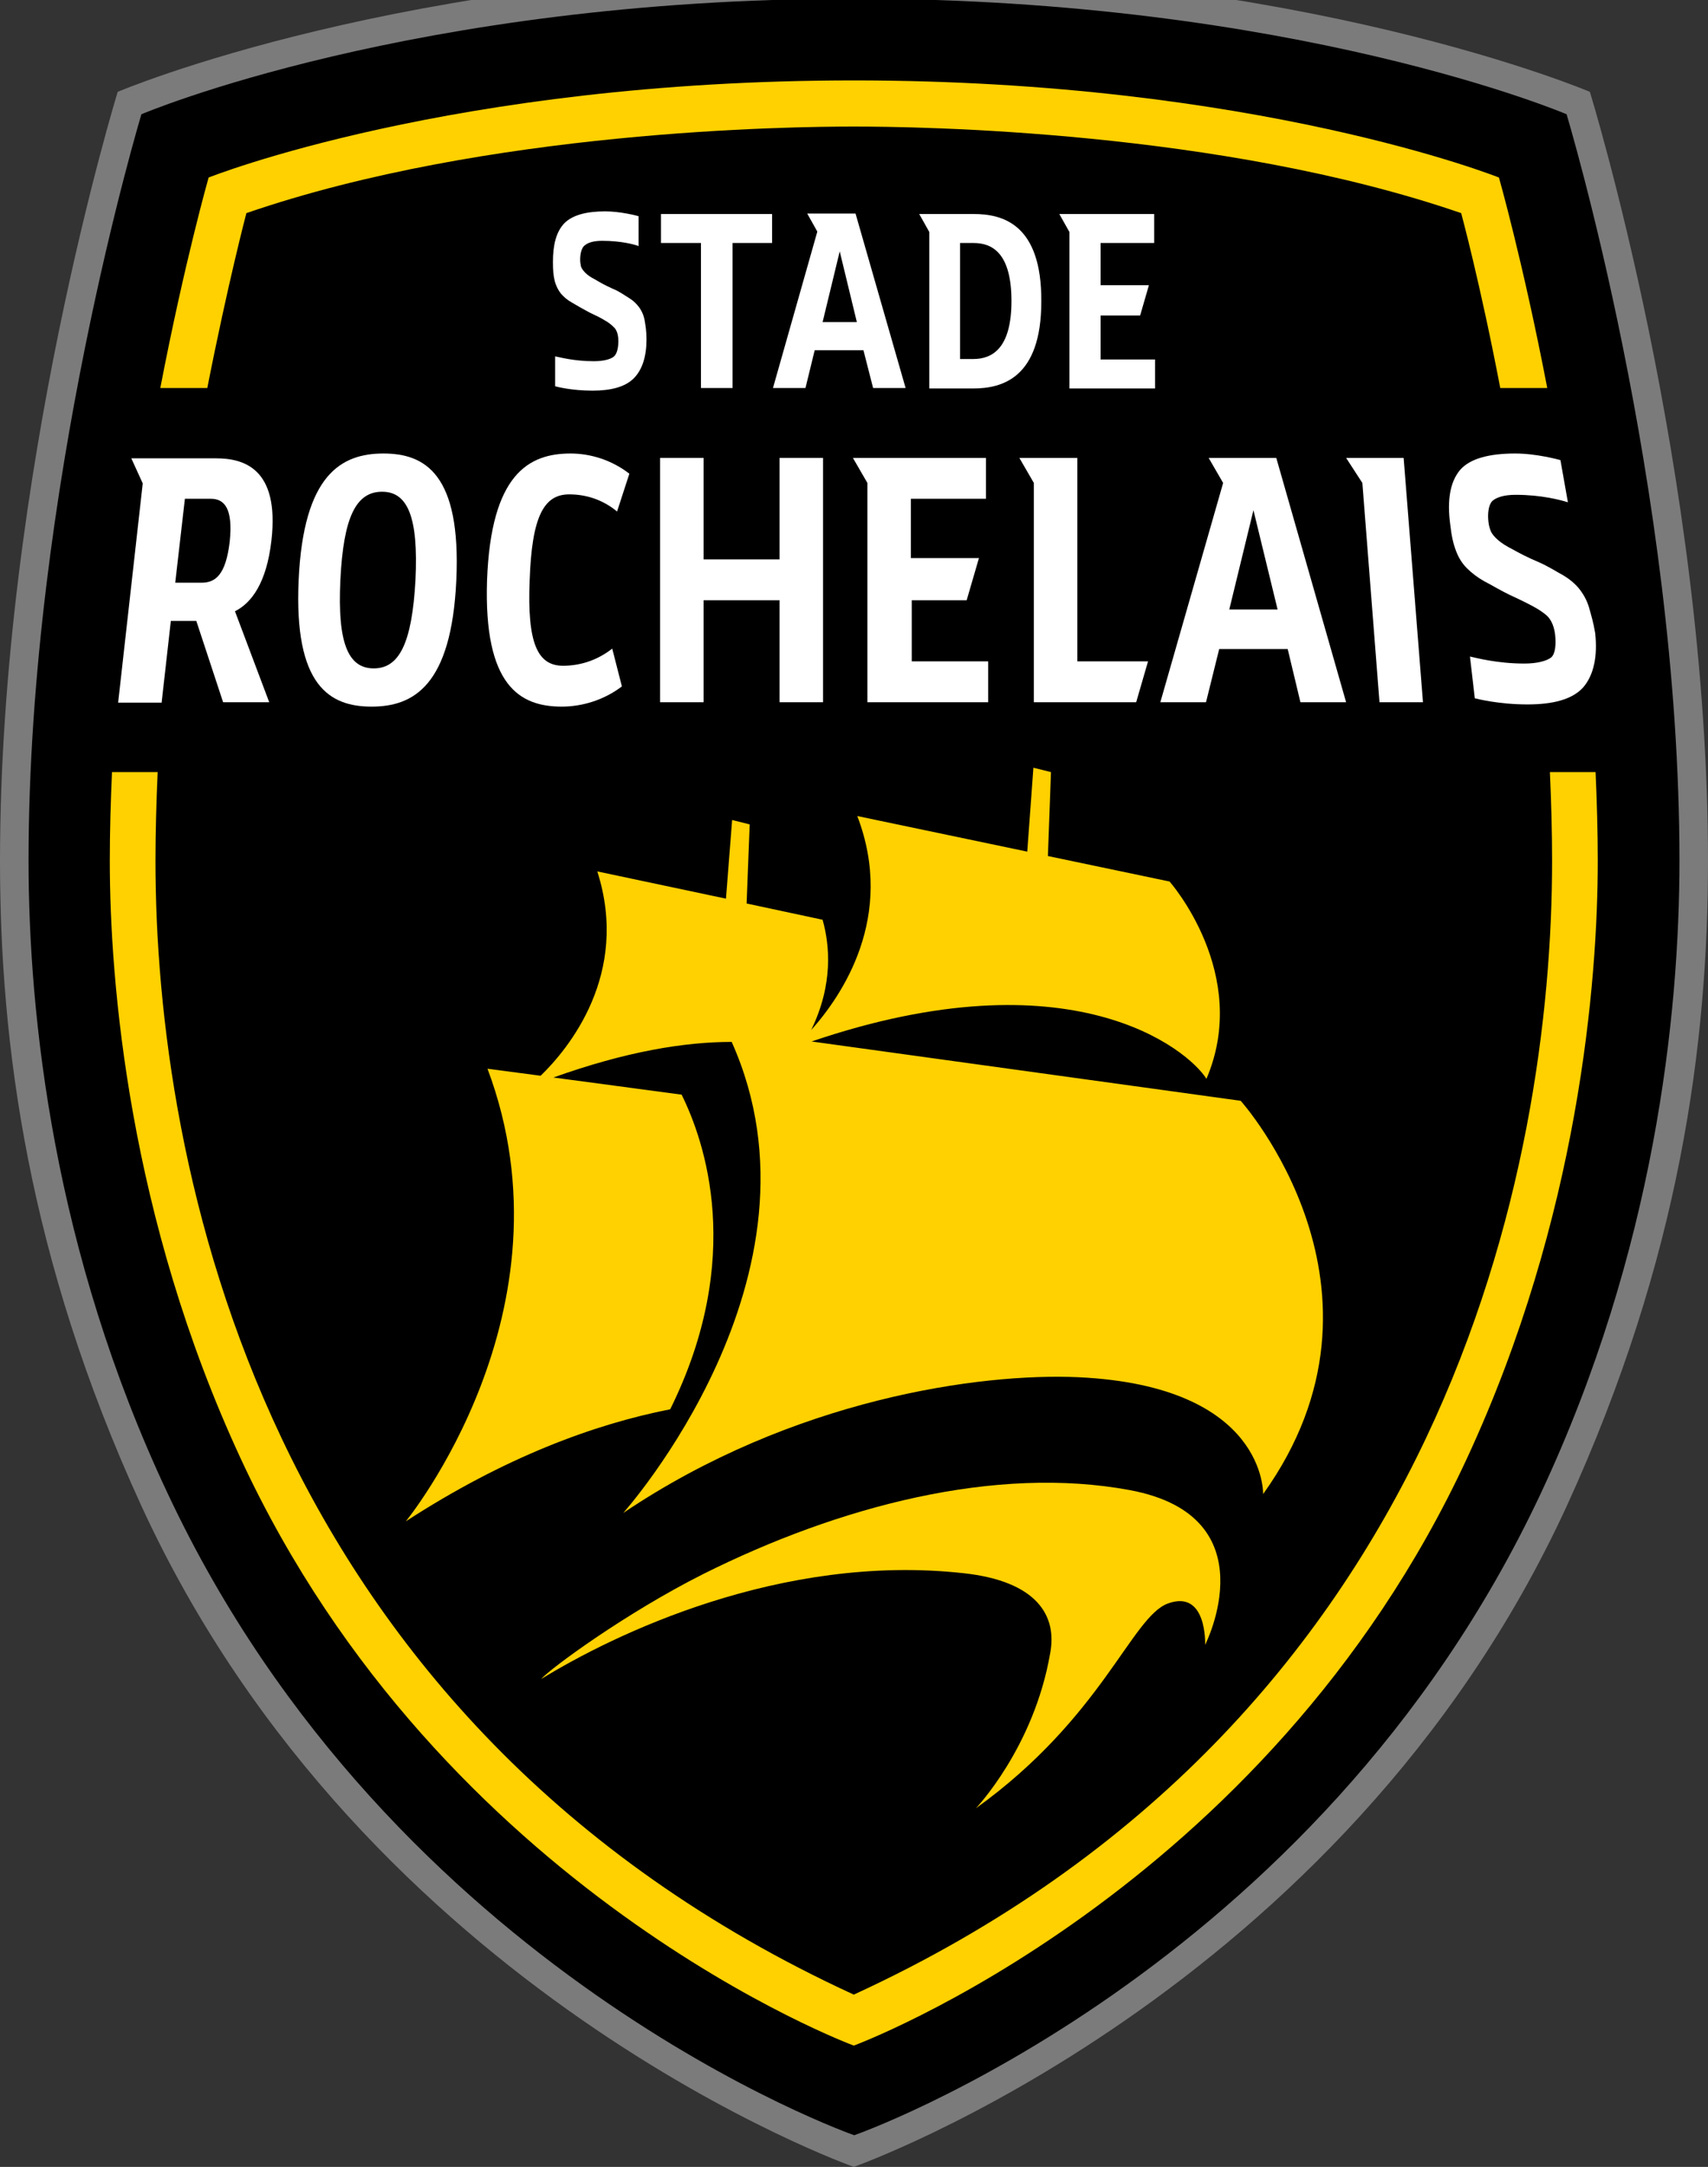
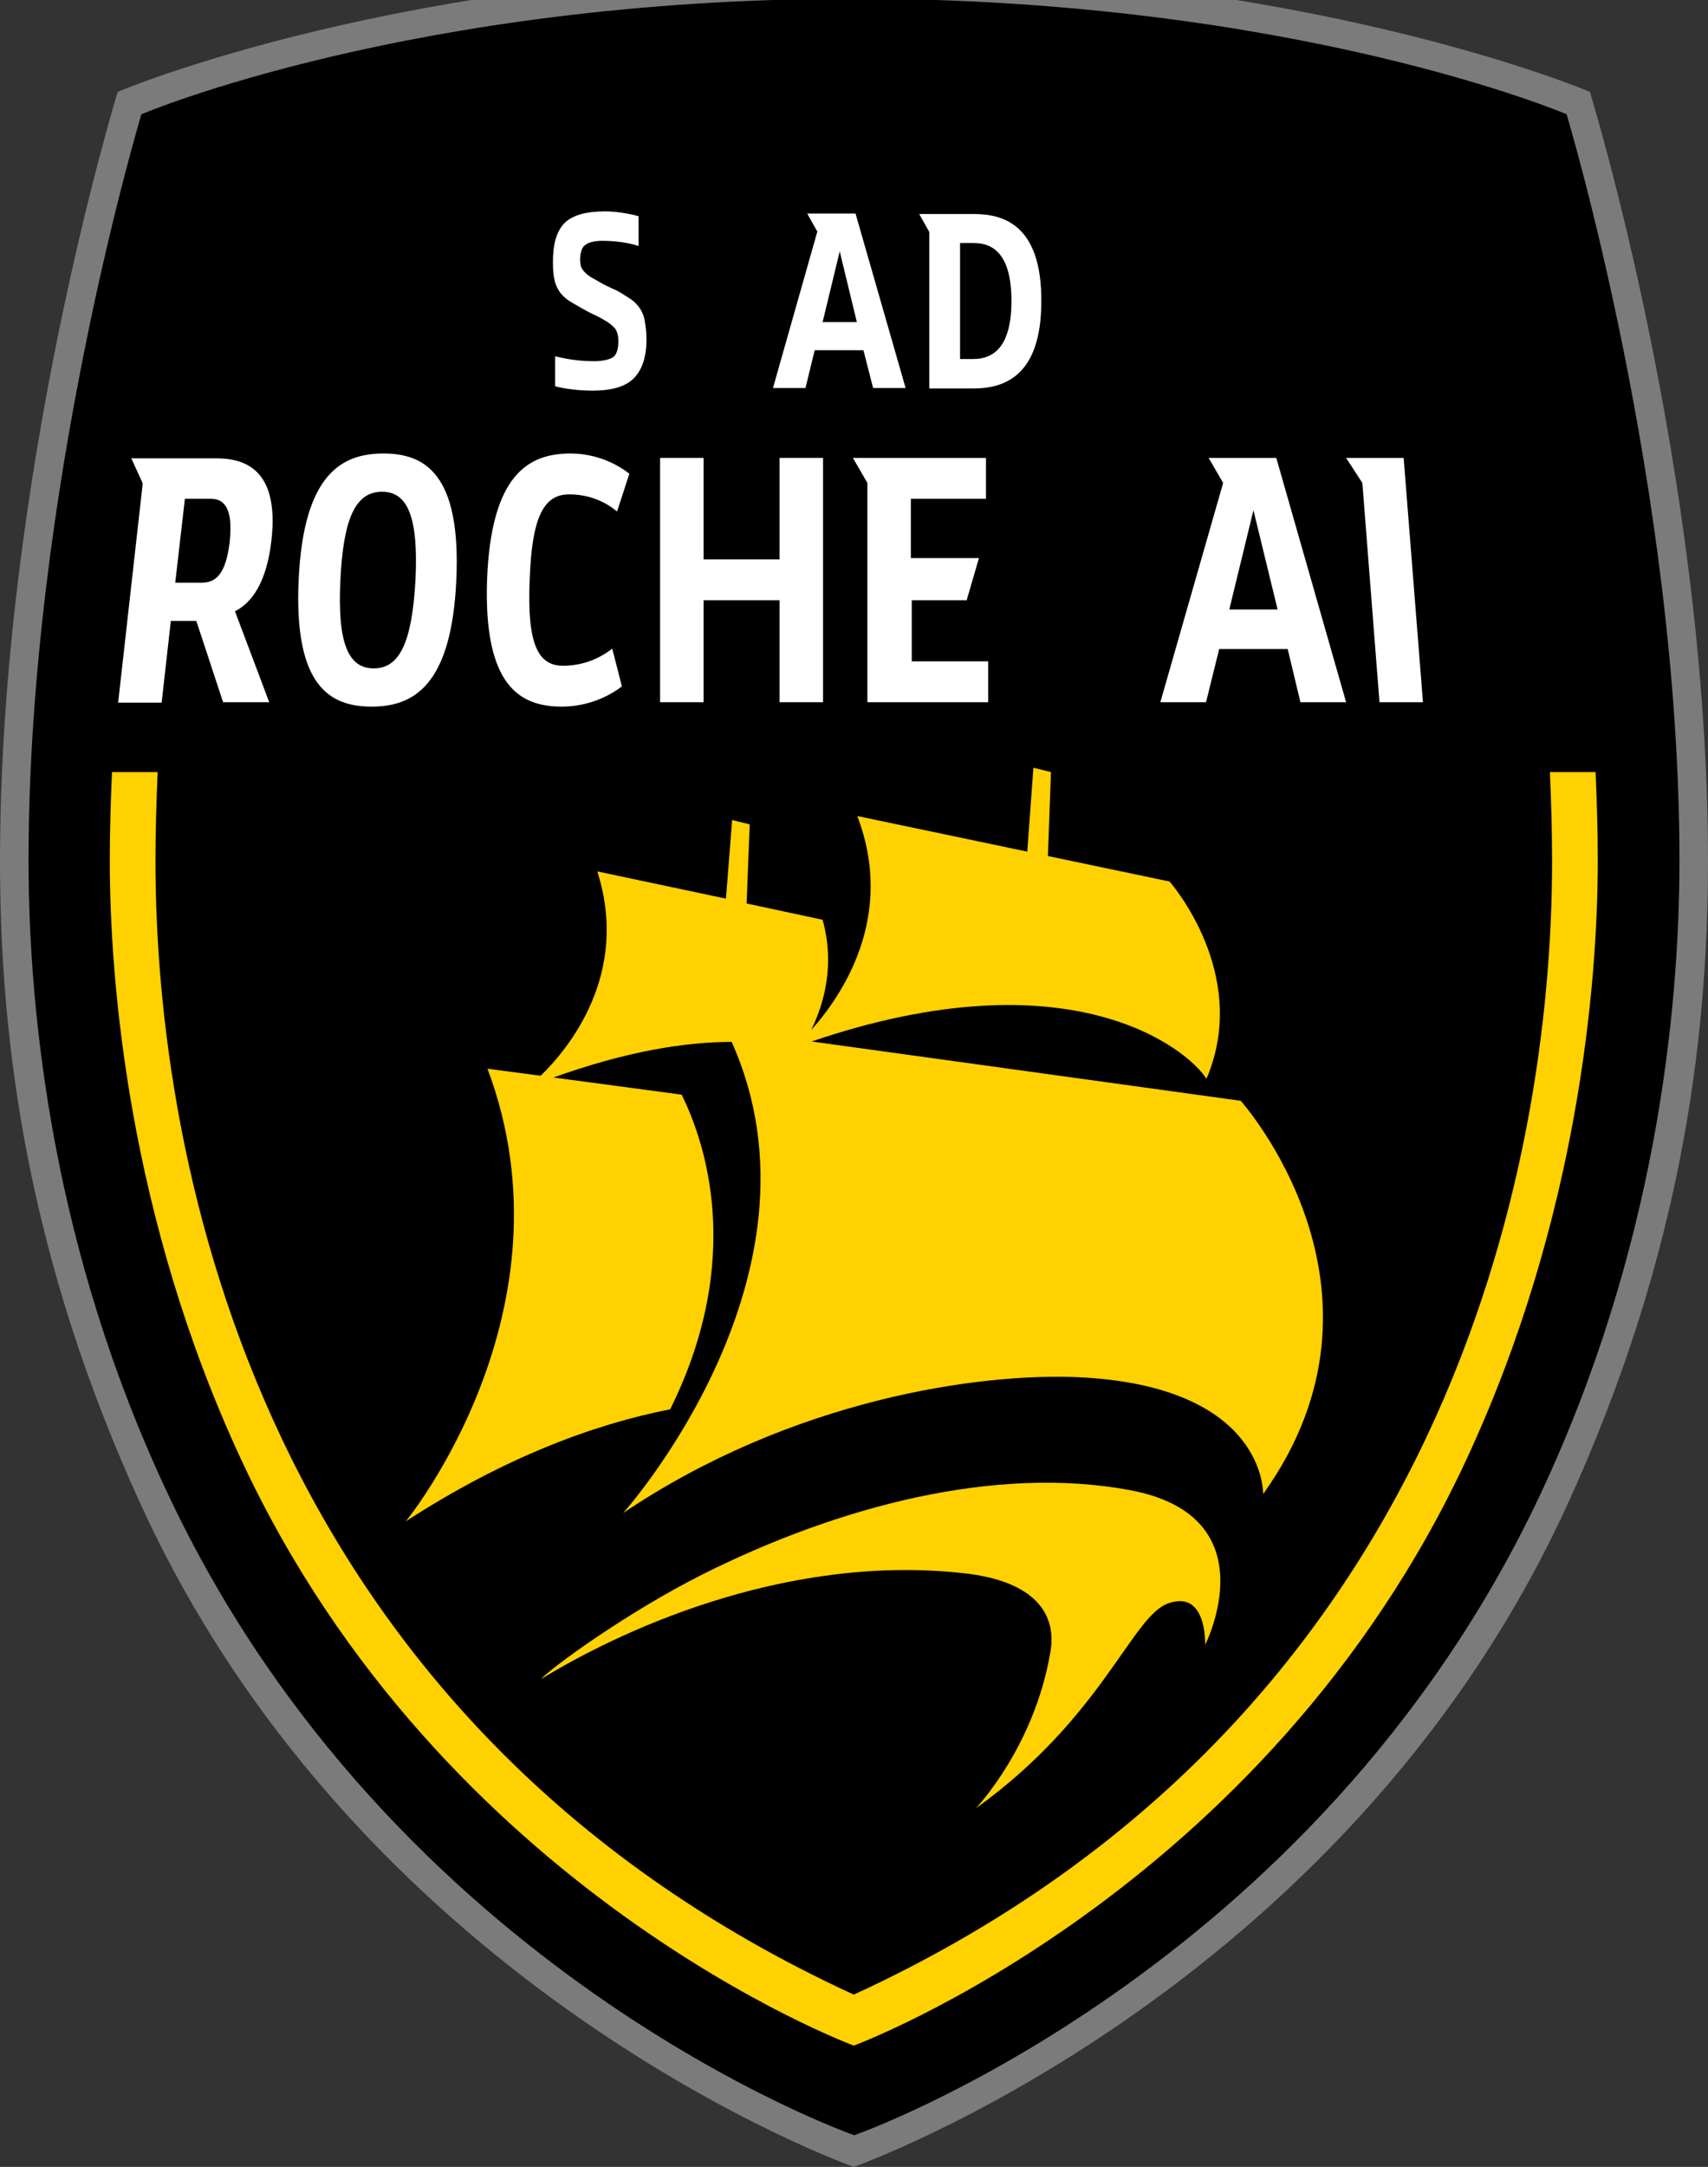
<svg xmlns="http://www.w3.org/2000/svg" version="1.1" id="Layer_1" x="0px" y="0px" width="388.9px" height="493.1px" viewBox="0 0 388.9 493.1" style="enable-background:new 0 0 388.9 493.1;" xml:space="preserve">
  <rect x="0" y="0" width="388.9" height="493.1" fill="#333333" stroke="none" />
  <style type="text/css">
	.st0{fill:#7A7B7A;}
	.st1{fill:#FFFFFF;}
	.st2{fill:#FFD100;}
</style>
  <g id="surface1">
    <path class="st0" d="M388.9,195.9c0,41.5-6.3,90.4-32.2,146.9C305.5,454,194.4,493.1,194.4,493.1S83.4,454,32.2,342.7   C6.3,286.3,0,237.4,0,195.9C0,107.9,26.8,20.9,26.8,20.9S92-6.9,194.4-6.9c102.4,0,167.6,27.8,167.6,27.8S388.9,107.9,388.9,195.9z   " />
    <path d="M382.4,195.8c0,35.3-5.7,88.9-31.6,144.1c-51.4,109.4-156.3,146-156.3,146s-104.9-36.6-156.3-146   C12.2,284.8,6.5,231.2,6.5,195.8C6.5,111.1,32.2,26,32.2,26S93.9-0.3,194.4-0.3C295-0.3,356.7,26,356.7,26S382.4,111.1,382.4,195.8   z" />
-     <path class="st1" d="M175.8,48.7h-25.3v6.6h9.1v33h7.2v-33h9V48.7z" />
    <path class="st1" d="M221.7,48.7h-12.4l2.3,4.1v35.6h10c6.5,0,15.5-2.3,15.5-19.8C237.2,50.9,228.2,48.7,221.7,48.7z M221.6,81.7   h-3V55.3h3.1c4.4,0,8.6,2.5,8.6,13.2C230.3,79.2,226,81.7,221.6,81.7z" />
    <path class="st1" d="M146.8,73c-0.2-1.2-0.7-2.3-1.3-3.1c-0.6-0.8-1.3-1.5-2.3-2.1c-1-0.6-2.2-1.5-3.7-2.1c-1.6-0.7-3-1.5-4-2.1   c-1-0.5-1.7-1-2.2-1.5c-0.5-0.5-0.8-0.9-1-1.4c-0.1-0.5-0.2-1-0.2-1.6c0-1.3,0.3-2.8,1.1-3.3c0.7-0.6,2-1,3.9-1   c4.2,0,7.3,0.8,8.3,1.2v-6.8c-0.3-0.1-4.1-1.1-7.6-1.1c-4.2,0-7.4,0.8-9.3,2.7c-1.9,2-2.6,5-2.6,8.8c0,1.9,0.1,3.1,0.4,4.3   c0.3,1.2,0.8,2.1,1.4,2.9c0.7,0.8,1.5,1.5,2.6,2.1c1,0.6,2.4,1.4,3.9,2.2c1.5,0.7,2.7,1.3,3.5,1.8c0.9,0.5,1.5,1,2,1.5   c0.5,0.4,1.1,1.4,1.1,3.2c0,1.5-0.3,3-1.1,3.6c-0.8,0.6-2.4,1-4.5,1c-4.5,0-7.7-0.9-8.8-1.1v6.8c0.3,0.1,3.8,1,8.5,1   c4.1,0,7.4-0.8,9.4-2.8c2-2,2.9-5.1,2.9-8.8C147.2,75.4,147,74.2,146.8,73z" />
    <path class="st1" d="M198.8,88.3h7.4l-11.4-39.7h-11l2.3,4.1L176,88.3h7.4l2.1-8.6h11.1L198.8,88.3z M187.3,73.3l3.9-16.1l3.9,16.1   H187.3z" />
-     <path class="st1" d="M250.6,71.8h9l2-6.9h-11v-9.6h12.2v-6.6h-21.6l2.3,4.1v35.6h19.5v-6.6h-12.4V71.8z" />
    <path class="st2" d="M282.5,250.5L184.8,237c59.1-20.1,85.7,1.8,89.9,8.5c10.2-23.9-8.4-44.9-8.4-44.9l-27.7-5.8l0.7-19.1l-4-1   l-1.4,19.1l-38.7-8.1c8.8,23-3.6,41-10.5,48.7c5.1-10.5,4.2-19.4,2.6-25.1l-17.3-3.7l0.7-18l-4-1l-1.4,17.9l-29.3-6.2   c7.5,23.4-6.6,40.4-12.9,46.5l-12.1-1.6c20.7,55.1-18.6,103-18.6,103c22.5-14.6,42.9-22.1,60.2-25.5c17.1-34.5,7.8-61.1,2.6-71.6   l-29.2-3.9c16.5-5.9,29.8-8.1,40.6-8.1c23.8,53.1-24.7,107.2-24.7,107.2c38.6-26,81.3-31.9,103.6-30.9c42.9,2,42.1,26.6,42.1,26.6   C321,293.4,282.5,250.5,282.5,250.5z" />
    <path class="st2" d="M219.4,358c16.6,1.8,21.4,9.6,19.7,18.3c-3.7,21.4-16.9,35.2-16.9,35.2c28.8-20.7,35.4-43.5,43.7-46.6   c9-3.3,8.5,9.4,8.5,9.4s14.9-29.2-17.1-35.2c-30.6-5.7-66.2,3.6-97.2,19.1c-17.5,8.8-34.7,21.4-36.9,23.9   C139.6,372,177.8,353.4,219.4,358z" />
    <path class="st1" d="M177.5,159.8h9.9v-55.6h-9.9v23.1h-17.3v-23.1h-9.9v55.6h9.9v-23.2h17.3V159.8z" />
    <path class="st1" d="M128.2,151.5c-5.8,0-8.2-5.1-7.6-19.5c0.5-14.4,3.2-19.5,9-19.5c3.5,0,7.4,1,10.9,3.9l2.8-8.6   c-4-3.1-8.8-4.6-13.4-4.6c-9.5,0-18.1,4.7-19,28.8c-0.8,24.1,7.5,28.8,17,28.8c4.5,0,9.5-1.4,13.7-4.6l-2.2-8.6   C135.7,150.5,131.7,151.5,128.2,151.5z" />
    <path class="st1" d="M296.1,159.8h10.4l-15.9-55.6h-15.4l3.3,5.7l-14.3,49.9h10.4l3-12.1h15.6L296.1,159.8z M279.9,138.7l5.5-22.6   l5.5,22.6H279.9z" />
    <path class="st1" d="M207.5,136.6h12.6l2.8-9.6h-15.5v-13.5h17.1v-9.3h-30.3l3.3,5.7v49.9H225v-9.3h-17.4V136.6z" />
-     <path class="st1" d="M261.4,150.5h-16.1v-46.3h-13.2l3.3,5.7v49.9h23.3L261.4,150.5z" />
-     <path class="st1" d="M361.8,138.2c-0.5-1.7-1.4-3.2-2.3-4.3c-0.9-1.1-2.1-2.1-3.6-3c-1.5-0.8-3.3-2-5.6-3c-2.4-1-4.5-2.1-5.9-2.9   c-1.4-0.7-2.5-1.4-3.3-2.1c-0.8-0.7-1.3-1.3-1.6-1.9c-0.3-0.7-0.5-1.4-0.6-2.3c-0.2-1.8,0-3.8,0.9-4.7c0.9-0.8,2.6-1.4,5.3-1.4   c5.9,0,10.3,1.2,11.9,1.7l-1.7-9.6c-0.4-0.1-5.4-1.5-10.3-1.5c-5.8,0-10.3,1.1-12.6,3.8c-2.3,2.8-2.9,7-2.2,12.3   c0.3,2.7,0.7,4.4,1.3,6c0.6,1.6,1.4,2.9,2.5,4c1.1,1.1,2.4,2.1,4,3c1.6,0.8,3.5,2,5.8,3.1c2.2,1,4,1.9,5.3,2.6c1.3,0.7,2.3,1.4,3,2   c0.7,0.6,1.7,1.9,2,4.5c0.2,2,0.1,4.2-0.9,5.1c-1,0.8-3.2,1.4-6.1,1.4c-6.2,0-11-1.3-12.4-1.6l1.1,9.5c0.4,0.1,5.4,1.4,12,1.4   c5.7,0,10.2-1.1,12.7-3.9c2.4-2.8,3.3-7.1,2.7-12.4C362.8,141.6,362.3,140,361.8,138.2z" />
    <path class="st1" d="M50.8,159.8h10.5l-7.8-20.7c3.8-1.9,7.2-6.5,8.3-16.1c1.9-16.6-6.5-18.7-12.6-18.7H29.9l2.6,5.7l-5.6,49.9h9.9   l2.1-18.6h5.8L50.8,159.8z M39.9,132.6l2.2-19.1h5.9c3.1,0,5.1,2.2,4.3,9.8c-0.9,7.6-3.3,9.3-6.4,9.3H39.9z" />
    <path class="st1" d="M87.3,103.2c-9.5,0-18.2,4.7-19.3,28.8c-1.1,24.1,7.1,28.8,16.6,28.8c9.5,0,18.2-4.7,19.3-28.8   C105,107.9,96.8,103.2,87.3,103.2z M85.1,152.1c-5.8,0-8.3-5.7-7.6-20.1c0.7-14.4,3.6-20.1,9.5-20.1c5.8,0,8.3,5.7,7.6,20.1   C93.8,146.4,90.9,152.1,85.1,152.1z" />
    <path class="st1" d="M319.6,104.2l4.4,55.6h-9.9l-3.9-49.9l-3.7-5.7H319.6z" />
    <path class="st2" d="M352.9,175.7c0.3,6.7,0.5,13.5,0.5,20.2c0,68.8-23.7,195.8-159,258c-135.3-62.2-159-189.2-159-258   c0-6.7,0.2-13.4,0.5-20.2H25.5c-0.3,6.7-0.5,13.5-0.5,20.2c0,27.4,4.3,81.1,29.8,136c45.9,99,139.6,133.6,139.6,133.6   s93.7-34.6,139.6-133.6c25.5-54.9,29.8-108.7,29.8-136c0-6.7-0.2-13.5-0.5-20.2H352.9z" />
-     <path class="st2" d="M47.2,88.3c4.7-23.9,8.9-39.8,8.9-39.8c54.9-18.9,124-19.7,138.3-19.7s83.4,0.8,138.3,19.7   c0,0,4.3,15.8,8.9,39.8h10.7c-5.5-28.6-11-47.9-11-47.9s-55.3-22.1-146.9-22.1S47.5,40.4,47.5,40.4s-5.5,19.3-11,47.9H47.2z" />
  </g>
</svg>